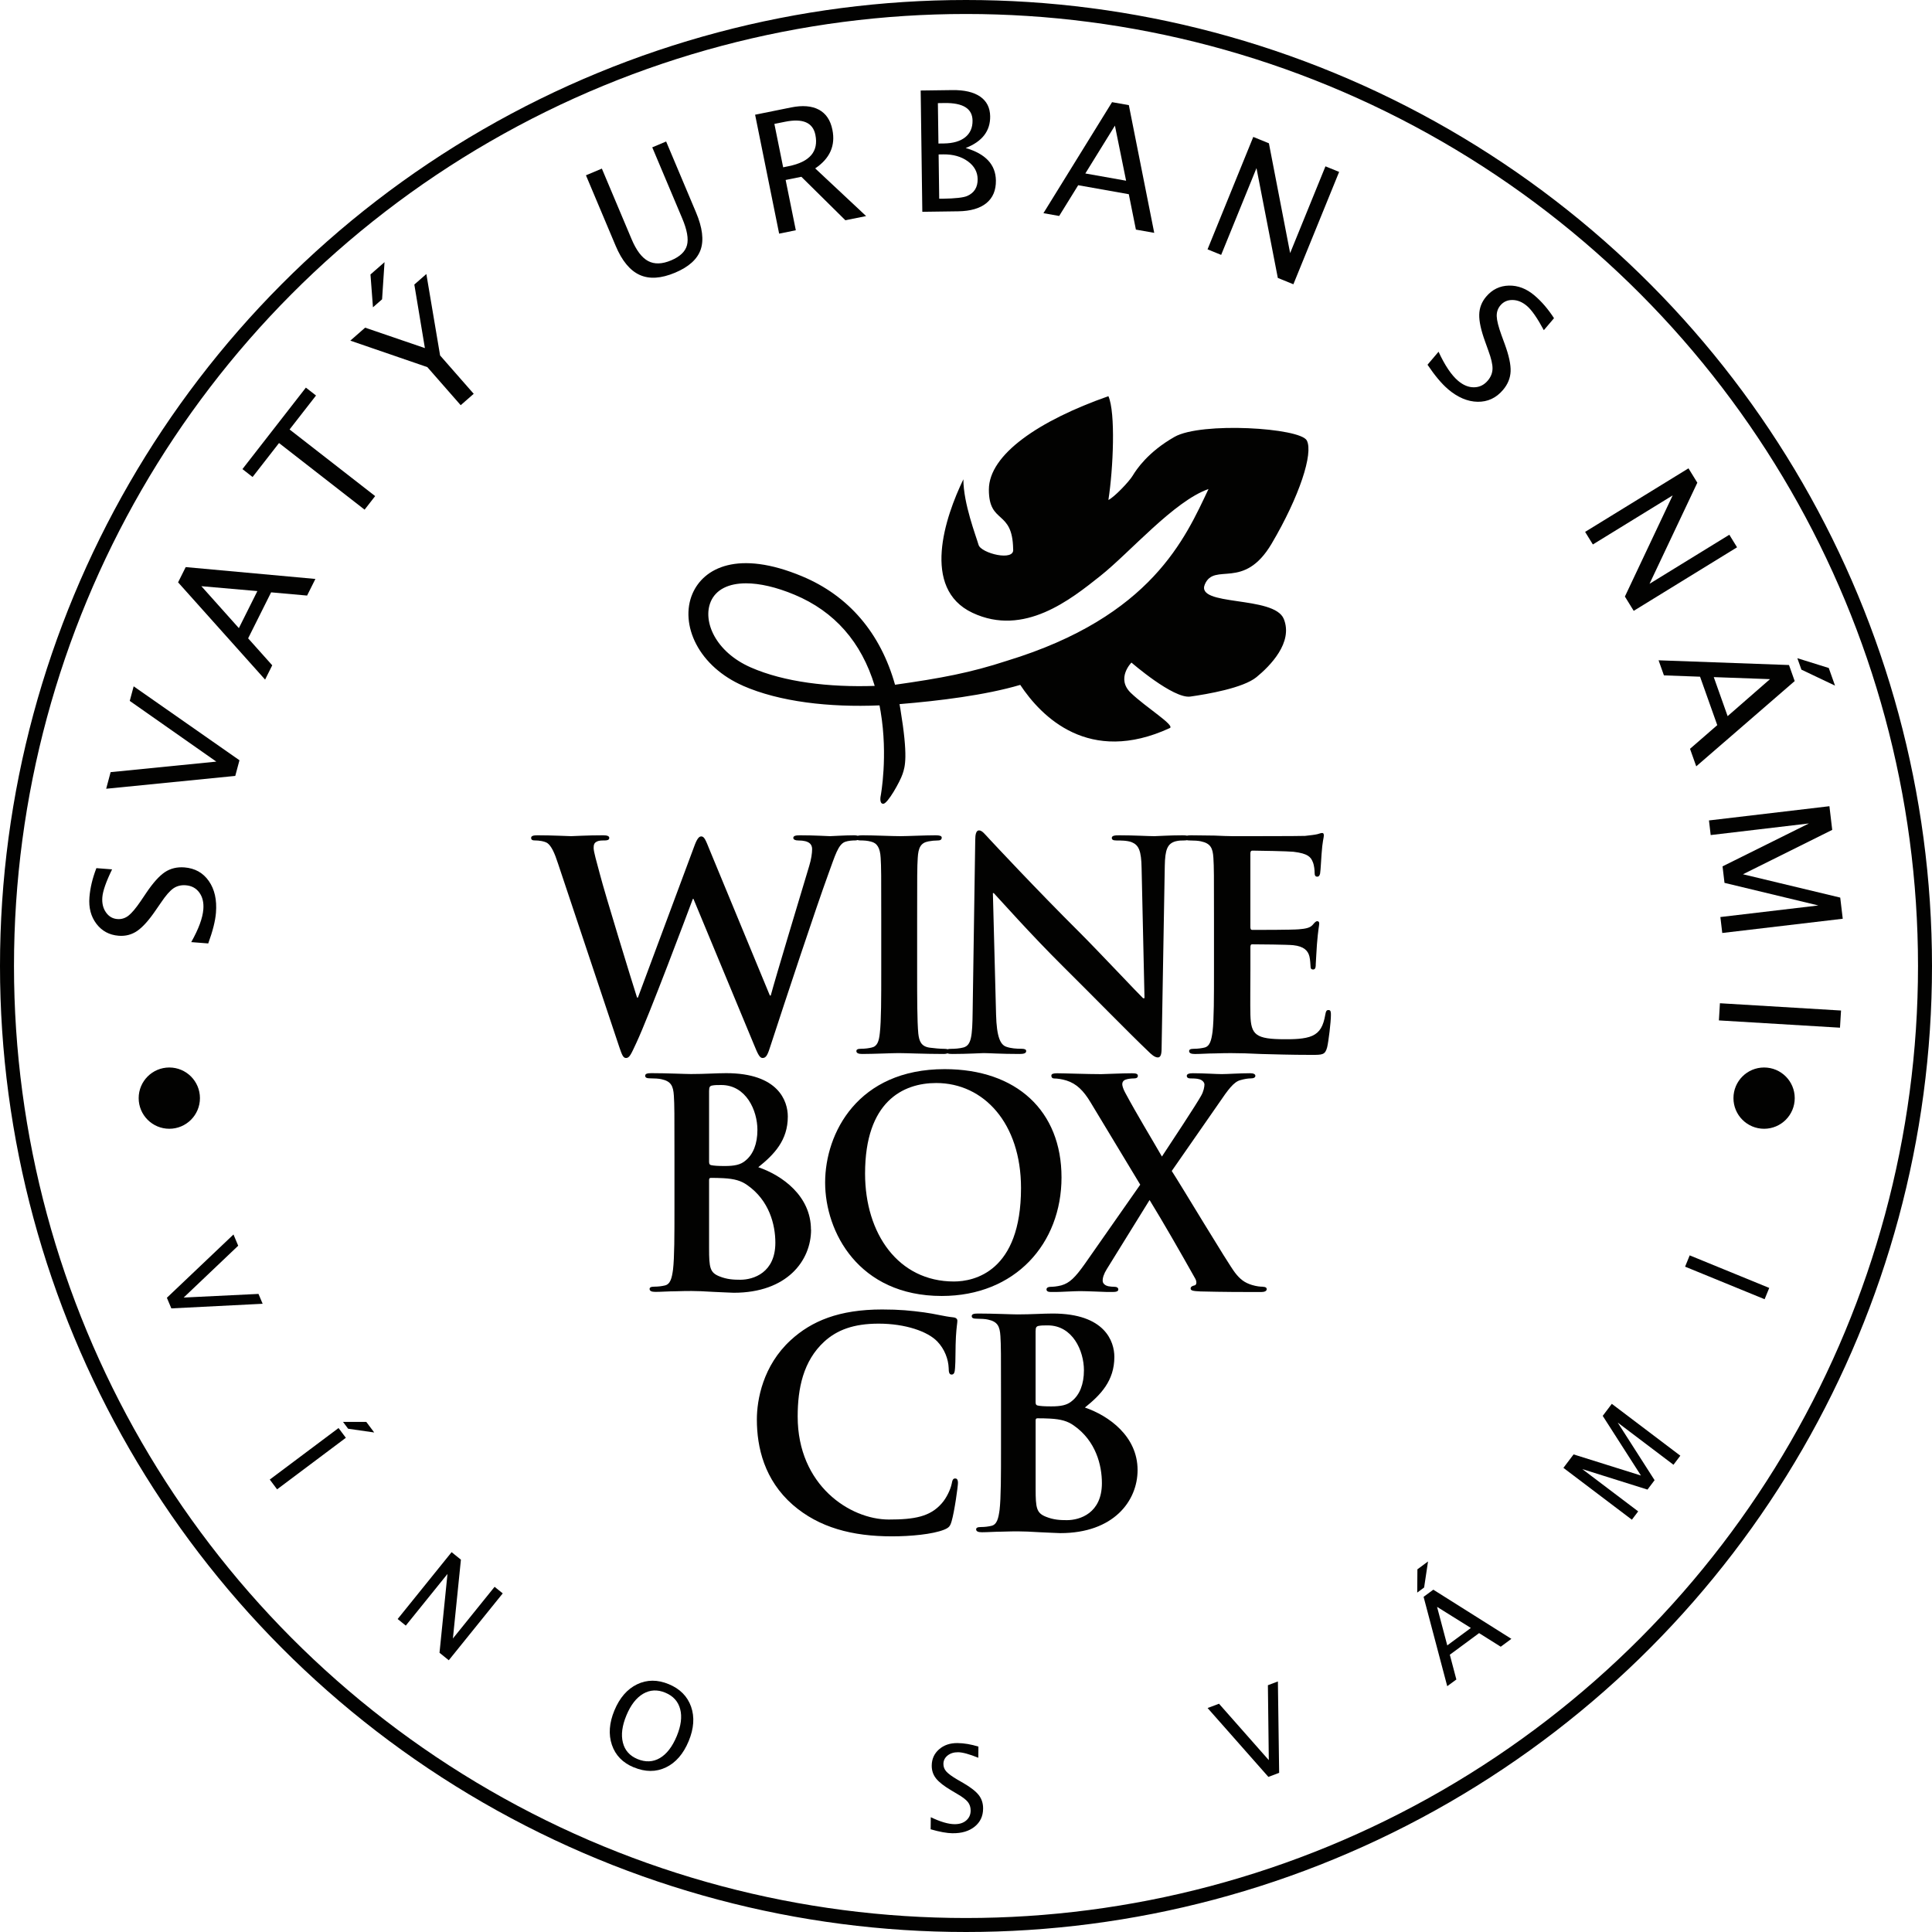
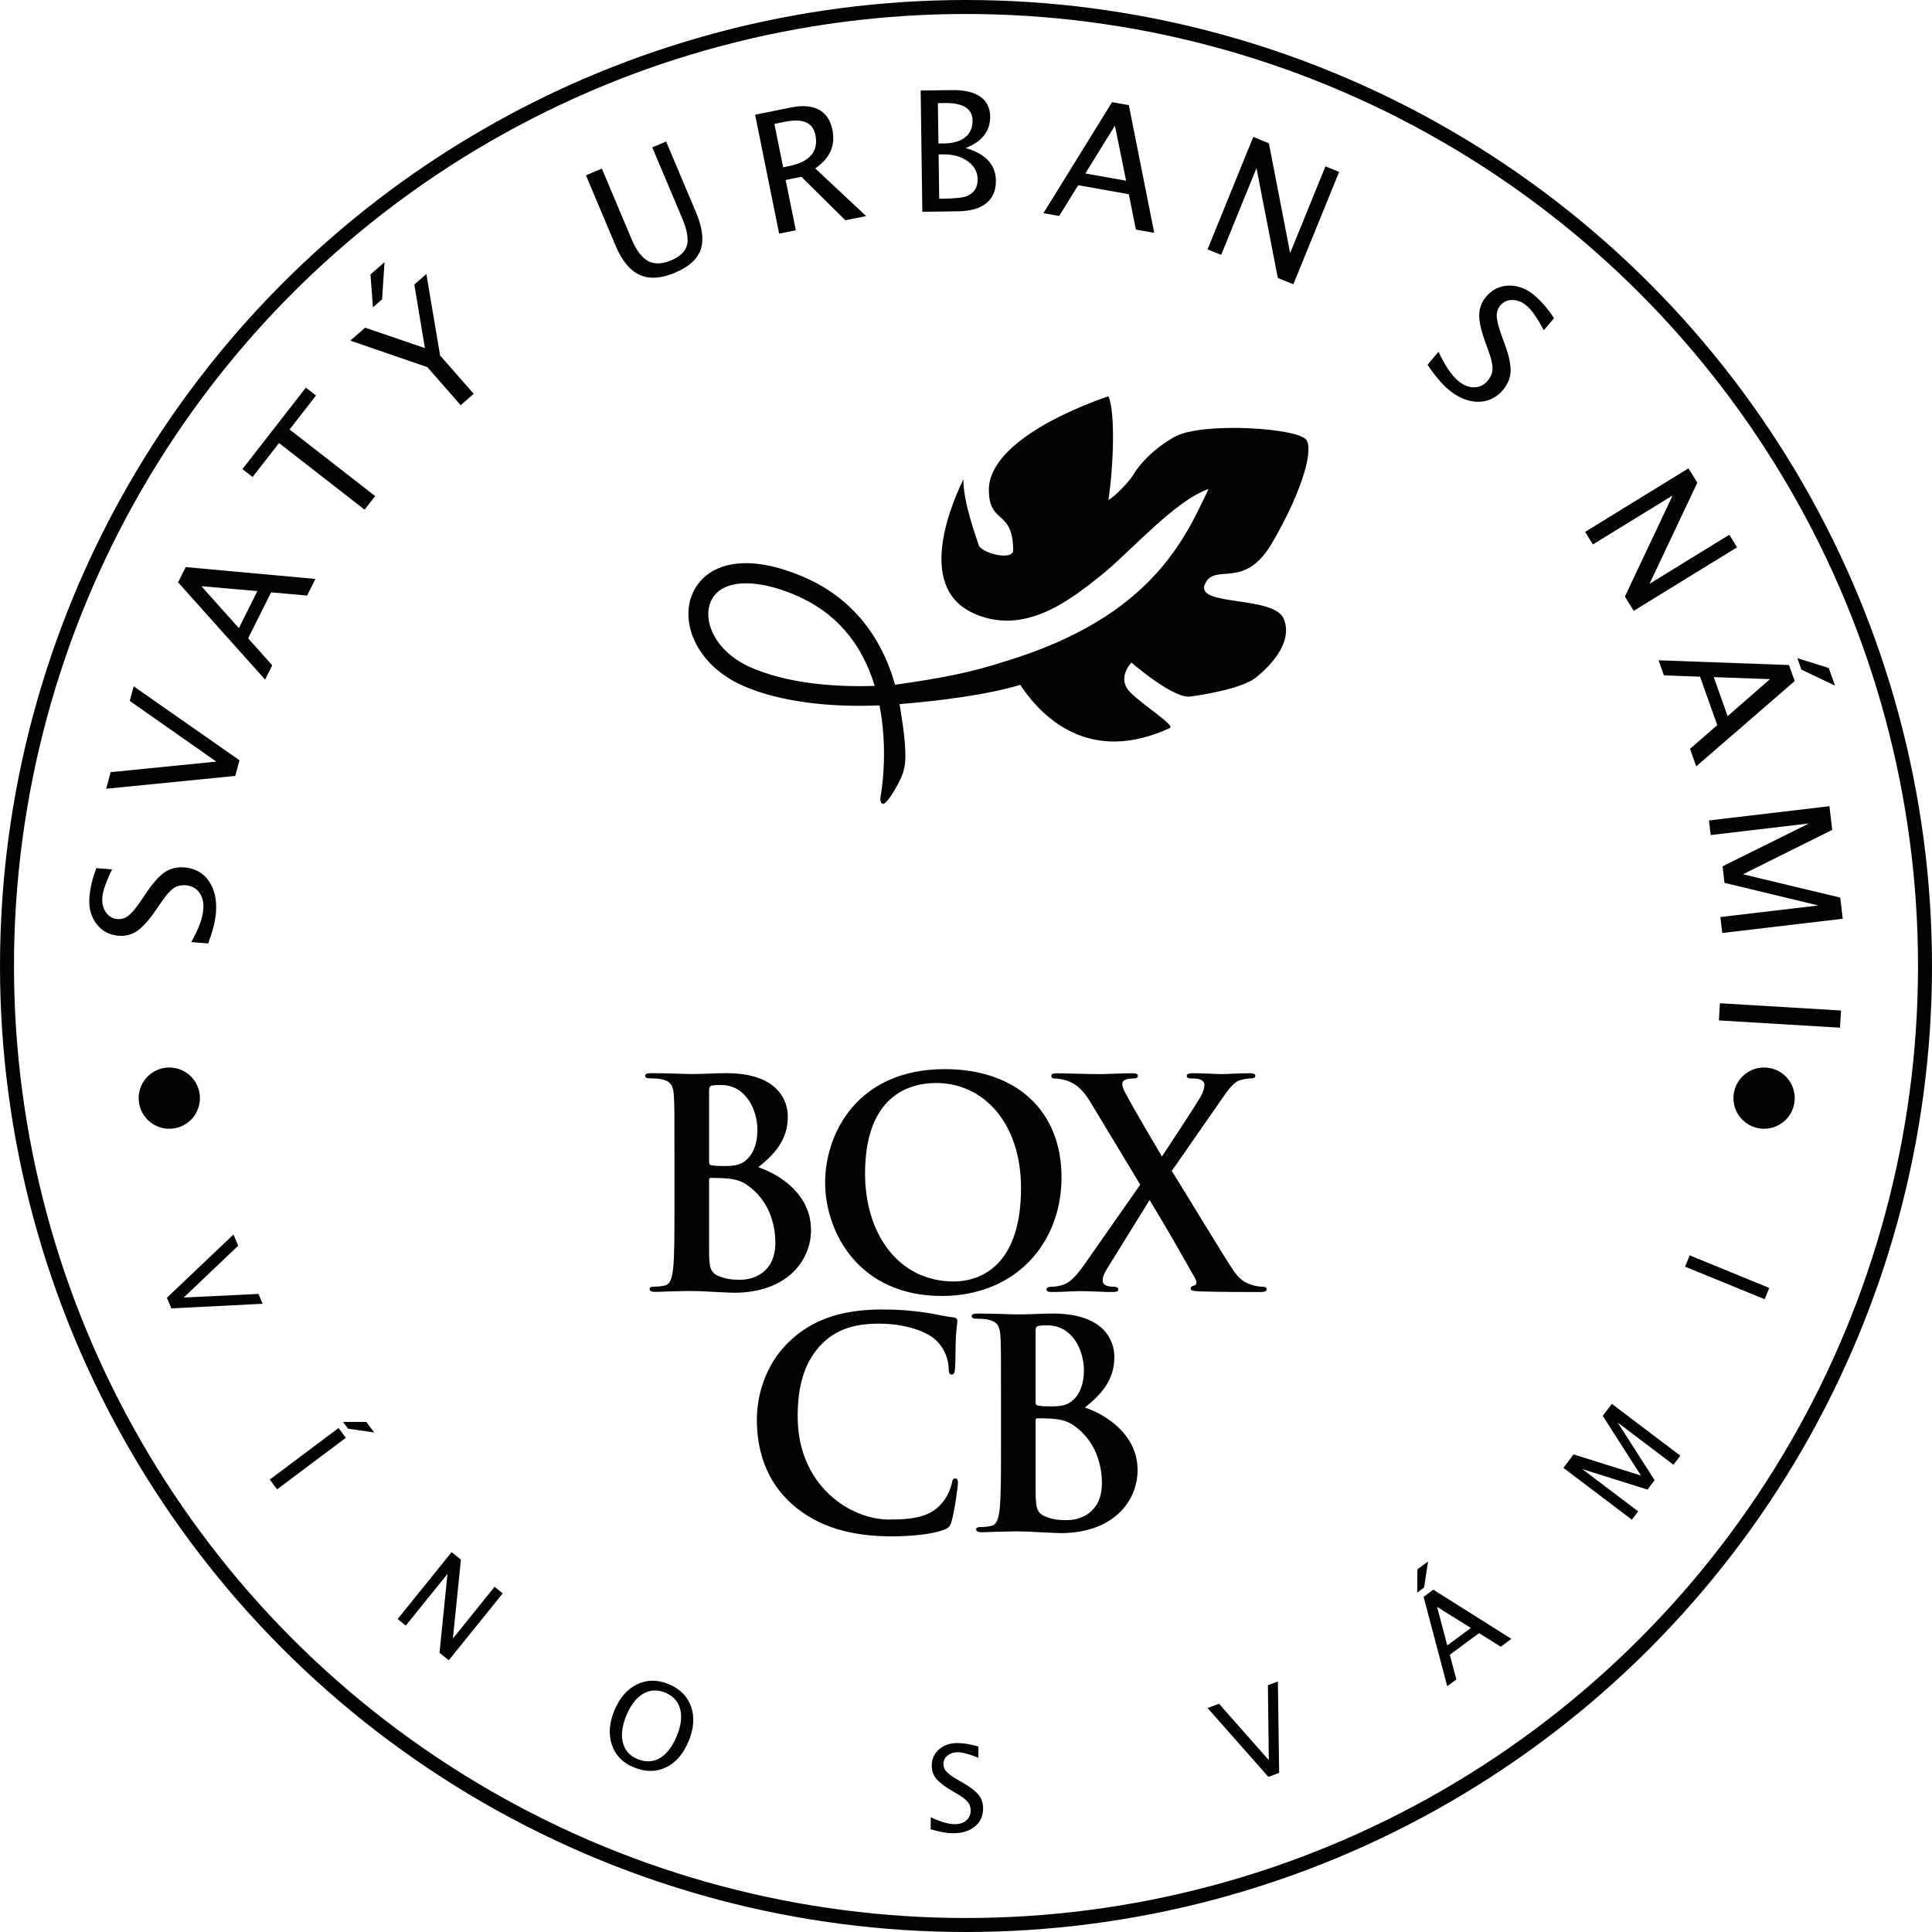
<svg xmlns="http://www.w3.org/2000/svg" id="Vrstva_2" viewBox="0 0 552.42 552.42">
  <defs>
    <filter id="drop-shadow-1" x="149.05" y="110.46" width="228.66" height="326" filterUnits="userSpaceOnUse">
      <feOffset dx="2.83" dy="2.83" />
      <feGaussianBlur result="blur" stdDeviation="5.67" />
      <feFlood flood-color="#000" flood-opacity=".4" />
      <feComposite in2="blur" operator="in" />
      <feComposite in="SourceGraphic" />
    </filter>
  </defs>
  <g id="DOT_1" style="isolation:isolate;">
    <g id="DOT_1-2">
      <path d="M504.41,305.23c-4.84,0-8.76,3.92-8.76,8.76s3.92,8.76,8.76,8.76,8.76-3.92,8.76-8.76-3.92-8.76-8.76-8.76Z" style="fill:#020201; fill-rule:evenodd;" />
    </g>
    <circle cx="276.21" cy="276.21" r="274.21" style="fill:none; stroke:#020201; stroke-miterlimit:10; stroke-width:4px;" />
    <path d="M61.75,260.98c-.18,2.32-.92,5.25-2.21,8.78l-4.86-.38c2.11-3.75,3.27-6.88,3.46-9.39.15-1.93-.23-3.52-1.15-4.78s-2.21-1.95-3.86-2.08c-1.35-.11-2.54.19-3.55.88-1.01.7-2.18,2.04-3.51,4.02l-1.57,2.27c-1.91,2.81-3.66,4.76-5.24,5.86-1.58,1.09-3.36,1.56-5.34,1.4-2.66-.21-4.78-1.35-6.35-3.41-1.57-2.07-2.24-4.59-2-7.59.21-2.66.87-5.44,1.99-8.33l4.49.35c-1.72,3.53-2.65,6.19-2.79,7.98-.13,1.7.21,3.14,1.03,4.31.82,1.18,1.91,1.82,3.28,1.92,1.15.09,2.2-.23,3.16-.97.95-.74,2.13-2.14,3.52-4.19l1.6-2.37c1.93-2.86,3.7-4.82,5.3-5.89,1.6-1.06,3.47-1.51,5.58-1.35,3.01.24,5.33,1.53,6.98,3.9,1.65,2.36,2.33,5.37,2.04,9.03Z" style="fill:#020201;" />
    <path d="M67.26,221.86l-36.9,3.67,1.27-4.75,30.22-3.01-24.75-17.36,1.12-4.17,30.25,21.14-1.2,4.48Z" style="fill:#020201;" />
    <path d="M87.8,170.29l-10.28-.92-6.57,13.15,6.89,7.71-2.04,4.09-24.88-27.81,2.18-4.36,37.08,3.39-2.38,4.76ZM73.6,169.01l-16.02-1.4,10.72,11.99,5.29-10.59Z" style="fill:#020201;" />
    <path d="M104.25,145.73l-24.47-19.05-7.56,9.71-2.9-2.26,18.14-23.3,2.9,2.26-7.56,9.71,24.47,19.05-3.02,3.88Z" style="fill:#020201;" />
    <path d="M131.73,115.86l-9.54-10.89-22.02-7.57,4.23-3.71,17.09,5.84-3.02-18.17,3.44-3.01,3.93,23.29,9.61,10.96-3.7,3.24ZM106.64,87.86l-.71-9.38,4.02-3.52-.7,10.62-2.61,2.29Z" style="fill:#020201;" />
    <path d="M167.55,50.12l4.54-1.91,8.5,20.17c1.35,3.21,2.93,5.3,4.73,6.26,1.8.96,4,.9,6.59-.2,2.53-1.07,4.04-2.51,4.52-4.33.48-1.82.03-4.37-1.36-7.66l-8.57-20.32,3.97-1.67,8.54,20.26c1.84,4.36,2.28,7.92,1.33,10.66-.96,2.74-3.39,4.94-7.31,6.59-3.99,1.68-7.37,1.89-10.14.63-2.77-1.26-5.06-4.04-6.87-8.35l-8.48-20.13Z" style="fill:#020201;" />
    <path d="M222.78,66.8l-6.87-34,10.29-2.08c3.26-.66,5.91-.44,7.94.64,2.03,1.09,3.32,3,3.87,5.75.92,4.53-.72,8.21-4.92,11.04l14.56,13.63-5.93,1.2-12.58-12.43-4.5.91,2.91,14.38-4.78.97ZM223.93,47.84l1.56-.32c6.07-1.22,8.62-4.22,7.65-8.98-.71-3.51-3.61-4.75-8.69-3.72l-3.03.61,2.51,12.41Z" style="fill:#020201;" />
    <path d="M263.72,60.56l-.47-34.68,9-.12c3.47-.05,6.14.57,8.01,1.86s2.82,3.17,2.86,5.63c.06,4.2-2.28,7.23-7,9.07,5.7,1.66,8.57,4.75,8.64,9.28.04,2.81-.87,4.97-2.72,6.48-1.85,1.51-4.55,2.29-8.08,2.34l-10.22.14ZM268.33,41.04l1.57-.02c2.62-.04,4.65-.63,6.08-1.77,1.43-1.15,2.13-2.74,2.1-4.79-.05-3.41-2.71-5.07-7.99-5l-1.92.03.16,11.55ZM268.55,56.82h1.01c3.61-.06,5.94-.32,7-.79,2.02-.89,3.01-2.49,2.98-4.82-.03-2.06-.97-3.76-2.84-5.11-1.86-1.34-4.18-1.99-6.94-1.96l-1.38.02.17,12.65Z" style="fill:#020201;" />
    <path d="M324.79,65.65l-2.03-10.12-14.47-2.57-5.44,8.79-4.5-.8,19.62-31.74,4.8.85,7.26,36.52-5.24-.93ZM321.99,51.68l-3.2-15.76-8.46,13.68,11.65,2.07Z" style="fill:#020201;" />
    <path d="M345.28,71.28l13.07-32.13,4.47,1.82,6.07,31.4,10.1-24.81,3.91,1.59-13.08,32.13-4.45-1.81-6.1-31.4-10.1,24.81-3.91-1.59Z" style="fill:#020201;" />
    <path d="M413.99,111.23c-1.78-1.51-3.71-3.82-5.82-6.94l3.16-3.72c1.8,3.91,3.67,6.68,5.58,8.31,1.48,1.25,2.99,1.88,4.55,1.86,1.56-.01,2.87-.65,3.94-1.91.88-1.04,1.33-2.17,1.36-3.39.03-1.23-.37-2.96-1.2-5.2l-.93-2.6c-1.16-3.2-1.72-5.76-1.67-7.68.04-1.92.71-3.64,1.99-5.15,1.73-2.04,3.89-3.09,6.49-3.15,2.59-.06,5.04.88,7.32,2.82,2.04,1.73,3.9,3.9,5.58,6.5l-2.91,3.43c-1.86-3.46-3.47-5.78-4.84-6.94-1.3-1.1-2.66-1.67-4.09-1.69-1.43-.03-2.59.48-3.48,1.53-.75.88-1.1,1.92-1.06,3.13.04,1.21.49,2.98,1.33,5.31l.98,2.68c1.18,3.24,1.74,5.82,1.66,7.75-.08,1.92-.8,3.7-2.18,5.32-1.95,2.3-4.37,3.42-7.25,3.38-2.88-.05-5.72-1.26-8.52-3.64Z" style="fill:#020201;" />
    <path d="M453.24,152.08l29.55-18.17,2.53,4.11-13.67,28.91,22.82-14.03,2.21,3.59-29.55,18.17-2.52-4.09,13.66-28.92-22.82,14.03-2.21-3.59Z" style="fill:#020201;" />
    <path d="M483.23,214.11l7.79-6.77-4.92-13.85-10.33-.38-1.53-4.31,37.29,1.35,1.63,4.59-28.15,24.38-1.78-5.01ZM493.99,204.76l12.11-10.57-16.08-.58,3.96,11.15ZM513.92,188.2l8.98,2.8,1.79,5.04-9.61-4.57-1.16-3.27Z" style="fill:#020201;" />
    <path d="M488.64,234.59l34.45-4.07.8,6.77-25.52,12.69,27.81,6.67.72,6.05-34.45,4.07-.54-4.56,28.02-3.31-26.84-6.46-.56-4.72,24.7-12.27-28.09,3.32-.49-4.19Z" style="fill:#020201;" />
    <path d="M491.79,286.86l34.62,2.08-.3,4.91-34.62-2.08.29-4.91Z" style="fill:#020201;" />
    <path d="M47.72,371.07l19.04-18.09,1.35,3.21-15.59,14.82,21.39-1.04,1.19,2.82-26.11,1.32-1.27-3.03Z" style="fill:#020201;" />
    <path d="M77.14,423.05l19.66-14.73,2.09,2.79-19.66,14.74-2.09-2.79ZM98.06,406.56h6.67s2.27,3.03,2.27,3.03l-7.46-1.07-1.47-1.97Z" style="fill:#020201;" />
    <path d="M113.7,462.93l15.43-19.12,2.66,2.15-2.29,22.53,11.92-14.77,2.33,1.88-15.43,19.12-2.65-2.14,2.28-22.54-11.92,14.77-2.33-1.88Z" style="fill:#020201;" />
    <path d="M181.2,505.34c-3.15-1.31-5.23-3.45-6.24-6.43-1.01-2.98-.77-6.26.72-9.85,1.5-3.61,3.66-6.09,6.48-7.46,2.82-1.36,5.85-1.38,9.07-.04,3.21,1.33,5.33,3.48,6.37,6.43,1.04,2.96.81,6.24-.68,9.84-1.52,3.67-3.7,6.18-6.52,7.53-2.83,1.35-5.89,1.34-9.19-.03ZM182.25,502.96c2.32.96,4.46.87,6.42-.27,1.96-1.15,3.57-3.24,4.84-6.29,1.22-2.95,1.55-5.53.97-7.72-.58-2.19-2-3.76-4.25-4.69-2.26-.94-4.37-.83-6.33.31-1.96,1.15-3.56,3.21-4.79,6.18-1.23,2.96-1.57,5.56-1.01,7.77.55,2.22,1.94,3.79,4.16,4.71Z" style="fill:#020201;" />
    <path d="M272.41,524.19c-1.65-.02-3.75-.4-6.31-1.14l.04-3.45c2.75,1.31,5.02,1.98,6.8,1.99,1.37.01,2.48-.33,3.32-1.05s1.27-1.65,1.28-2.83c0-.96-.26-1.78-.8-2.46s-1.54-1.44-3.01-2.29l-1.68-1c-2.08-1.22-3.54-2.36-4.39-3.42-.85-1.07-1.26-2.3-1.25-3.71.02-1.89.72-3.44,2.11-4.65,1.38-1.21,3.14-1.8,5.26-1.78,1.89.02,3.89.36,5.98,1.01l-.03,3.19c-2.58-1.04-4.51-1.57-5.78-1.58-1.21-.01-2.21.3-3,.93-.79.63-1.19,1.44-1.2,2.41,0,.82.27,1.55.84,2.18s1.61,1.4,3.13,2.29l1.75,1.01c2.11,1.23,3.58,2.38,4.41,3.46.83,1.08,1.24,2.38,1.22,3.88-.02,2.14-.83,3.84-2.42,5.12-1.59,1.28-3.68,1.91-6.29,1.88Z" style="fill:#020201;" />
    <path d="M362.67,508.07l-17.38-19.69,3.26-1.23,14.24,16.13-.26-21.42,2.86-1.08.36,26.13-3.08,1.16Z" style="fill:#020201;" />
    <path d="M405.23,455.38l.05-6.66,3.04-2.25-1.12,7.45-1.98,1.46ZM429.11,470.85l-6.19-3.89-8.37,6.18,1.87,7.08-2.61,1.92-6.76-25.55,2.78-2.05,22.32,14.06-3.03,2.24ZM420.56,465.48l-9.66-6.03,2.92,11.02,6.74-4.98Z" style="fill:#020201;" />
    <path d="M466.62,434.54l-19.59-14.83,2.91-3.85,19.26,6.04-10.93-17.06,2.6-3.44,19.59,14.83-1.96,2.59-15.94-12.06,10.54,16.47-2.03,2.69-18.64-5.86,15.98,12.09-1.8,2.38Z" style="fill:#020201;" />
    <path d="M504.56,371.49l-22.74-9.31,1.32-3.23,22.74,9.31-1.32,3.23Z" style="fill:#020201;" />
    <g id="DOT_2">
      <circle cx="48.41" cy="313.99" r="8.76" style="fill:#020201;" />
    </g>
    <g style="filter:url(#drop-shadow-1);">
-       <path d="M377.04,285.97c-.58,0-.75.33-.91,1.24-.58,3.39-1.57,5.13-3.72,6.12-2.15.99-5.63.99-7.78.99-8.44,0-9.76-1.24-9.93-6.95-.08-2.4,0-10.01,0-12.82v-6.54c0-.5.08-.83.5-.83,1.99,0,10.18.08,11.75.25,3.06.33,4.22,1.57,4.63,3.23.25,1.08.25,2.15.33,2.98,0,.41.17.74.74.74.74,0,.74-.91.74-1.57,0-.58.25-3.89.33-5.54.33-4.22.66-5.54.66-6.04s-.25-.66-.58-.66c-.41,0-.74.41-1.32,1.08-.74.83-1.99,1.08-3.97,1.24-1.9.17-11.42.17-13.24.17-.5,0-.58-.33-.58-.91v-20.93c0-.58.17-.83.58-.83,1.65,0,10.34.17,11.75.33,4.14.5,4.96,1.49,5.54,2.98.41.99.5,2.4.5,2.98,0,.74.17,1.16.74,1.16s.74-.5.83-.91c.17-.99.33-4.63.41-5.46.25-3.81.66-4.8.66-5.38,0-.41-.08-.74-.5-.74s-.91.25-1.32.33c-.66.17-1.99.33-3.56.5-1.57.08-18.04.08-20.68.08-1.16,0-3.06-.08-5.21-.17-2.07,0-4.47-.08-6.7-.08-.49,0-.88.03-1.16.1-.33-.08-.75-.1-1.23-.1-4.05,0-7.2.25-8.11.25-1.74,0-5.71-.25-10.01-.25-1.24,0-2.15.08-2.15.74,0,.5.33.74,1.32.74,1.16,0,3.14,0,4.39.5,1.99.83,2.73,2.4,2.81,7.45l.83,37.15h-.41c-1.41-1.32-12.58-13.24-18.2-18.86-12.08-12-24.65-25.48-25.65-26.56-1.41-1.49-2.15-2.56-3.06-2.56-.83,0-1.08,1.16-1.08,2.81l-.74,48.98c-.08,7.2-.41,9.6-2.56,10.26-1.16.33-2.65.41-3.72.41-.37,0-.67.04-.89.12-.21-.07-.47-.12-.84-.12-1.24,0-3.06-.17-4.22-.33-2.48-.33-3.06-1.82-3.31-4.05-.33-3.56-.33-10.09-.33-18.12v-14.56c0-12.58,0-14.89.17-17.54.17-2.9.83-4.3,3.06-4.72.99-.17,1.65-.25,2.48-.25s1.32-.17,1.32-.83c0-.5-.66-.66-1.74-.66-3.14,0-8.02.25-10.09.25-2.4,0-7.61-.25-10.76-.25-.63,0-1.11.04-1.44.13-.26-.09-.61-.13-1.04-.13-2.73,0-6.29.25-6.87.25-.74,0-4.22-.25-8.6-.25-1.24,0-1.9.17-1.9.74,0,.5.58.74,1.41.74,3.23,0,3.97,1.16,3.97,2.48,0,1.16-.25,2.9-.83,4.8-2.9,9.68-9.51,31.52-11,37.06h-.25l-17.21-41.61c-1.08-2.65-1.49-3.89-2.4-3.89-.66,0-1.24.66-2.07,2.98l-16.05,43.1h-.25c-1.49-4.63-9.18-29.7-10.59-35.16-.99-3.72-1.82-6.54-1.82-7.61,0-.91.17-1.49.91-1.82.58-.33,1.41-.33,2.07-.33.83,0,1.49-.08,1.49-.74,0-.5-.58-.74-1.74-.74-4.8,0-8.44.25-9.18.25s-5.29-.25-9.6-.25c-1.16,0-1.82.17-1.82.74,0,.66.5.74,1.32.74.74,0,2.4.17,3.31.74,1.16.83,2.07,2.81,3.06,5.87l17.54,52.53c.74,2.15,1.08,3.06,1.9,3.06.99,0,1.41-.99,2.98-4.38,3.56-7.61,14.56-36.9,16.13-41.12h.17l17.21,41.45c1.24,3.06,1.74,4.05,2.56,4.05,1.08,0,1.49-.99,2.4-3.89,4.05-12.41,12.74-38.72,16.55-49.14,1.74-4.72,2.65-8.03,4.63-8.77.91-.33,2.07-.41,2.9-.41.27,0,.49-.05.67-.12.22.08.48.12.82.12.99,0,2.07.08,2.98.33,1.82.41,2.65,1.82,2.81,4.63.17,2.65.17,4.96.17,17.54v14.56c0,8.03,0,14.56-.41,18.04-.25,2.4-.74,3.81-2.4,4.14-.74.17-1.74.33-2.98.33-.99,0-1.32.25-1.32.66,0,.58.58.83,1.65.83,3.31,0,8.52-.25,10.42-.25,2.23,0,7.45.25,12.91.25.43,0,.8-.06,1.08-.18.32.15.81.18,1.4.18,4.3,0,8.19-.25,8.93-.25,1.57,0,4.88.25,10.26.25,1.16,0,1.9-.17,1.9-.83,0-.5-.5-.66-1.41-.66-1.32,0-2.9-.08-4.3-.58-1.65-.58-2.73-2.73-2.9-9.18l-.91-34.75h.25c1.49,1.57,10.67,11.91,19.69,20.85,8.6,8.52,19.19,19.36,24.41,24.32.91.91,1.9,1.82,2.81,1.82.74,0,1.08-.74,1.08-2.56l.91-52.2c.08-4.63.74-6.37,3.06-7.03.99-.25,1.66-.25,2.48-.25.32,0,.56-.03.78-.08.21.05.46.08.79.08,1.16,0,2.56.08,3.23.25,2.73.58,3.39,1.9,3.56,4.72.17,2.65.17,4.96.17,17.54v14.56c0,7.61,0,14.15-.41,17.62-.33,2.4-.74,4.22-2.4,4.55-.74.17-1.74.33-2.98.33-.99,0-1.32.25-1.32.66,0,.58.58.83,1.65.83,1.66,0,3.81-.17,5.71-.17,1.99-.08,3.81-.08,4.72-.08,2.48,0,5.05.08,8.6.25,3.56.08,8.11.25,14.31.25,3.14,0,3.89,0,4.47-2.15.41-1.65,1.08-7.28,1.08-9.18,0-.83,0-1.49-.66-1.49Z" style="fill:#020201;" />
      <path d="M229.05,348.78c0-9.68-8.27-15.55-15.06-17.87,4.55-3.64,8.44-7.69,8.44-14.48,0-4.39-2.65-12.41-17.62-12.41-2.81,0-6.04.25-10.09.25-1.65,0-6.87-.25-11.25-.25-1.24,0-1.82.17-1.82.74s.5.74,1.41.74c1.16,0,2.56.08,3.23.25,2.73.58,3.39,1.9,3.56,4.72.17,2.65.17,4.96.17,17.54v14.56c0,7.61,0,14.15-.41,17.62-.33,2.4-.74,4.22-2.4,4.55-.74.17-1.74.33-2.98.33-.99,0-1.32.25-1.32.66,0,.58.58.83,1.65.83,1.65,0,3.81-.17,5.71-.17,1.99-.08,3.81-.08,4.72-.08,1.24,0,3.72.08,6.21.25,2.4.08,4.8.25,5.79.25,15.22,0,22.09-9.18,22.09-18.04ZM199.93,308.99c0-.91.17-1.24.74-1.41.83-.17,1.57-.17,2.73-.17,7.12,0,10.34,7.28,10.34,12.82,0,4.05-1.24,7.03-3.39,8.77-1.41,1.24-3.23,1.57-5.96,1.57-1.9,0-3.14-.08-3.89-.25-.33-.08-.58-.25-.58-.91v-20.43ZM208.86,363.09c-1.9,0-3.81-.08-6.04-.99-2.65-1.08-2.9-2.48-2.9-7.94v-19.61c0-.41.17-.58.5-.58,1.24,0,2.07,0,3.56.08,3.23.17,5.13.74,6.87,1.99,6.29,4.39,8.02,11.33,8.02,16.46,0,8.6-6.29,10.59-10.01,10.59Z" style="fill:#020201;" />
      <path d="M300.69,333.81c0-18.95-12.82-30.94-33.42-30.94-24.82,0-34.17,18.28-34.17,32.43s9.6,32.43,33.34,32.43c21.01,0,34.25-14.97,34.25-33.92ZM244.52,332.73c0-20.6,10.84-25.89,20.35-25.89,13.57,0,24.24,11.5,24.24,30.03,0,23.91-13.4,26.72-19.19,26.72-15.88,0-25.4-13.65-25.4-30.86Z" style="fill:#020201;" />
      <path d="M358.27,365.08c-.74,0-1.74-.08-3.14-.5-2.15-.66-3.39-1.66-4.8-3.47-2.07-2.65-15.47-25.07-18.12-29.12l13.57-19.52c2.48-3.64,4.14-5.96,6.04-6.45,1.16-.33,2.15-.5,2.98-.5s1.32-.25,1.32-.74-.58-.74-1.49-.74c-3.06,0-6.45.25-8.11.25s-5.05-.25-8.27-.25c-1.16,0-1.74.25-1.74.74,0,.58.5.74.99.74.66,0,1.82,0,2.65.25.83.25,1.41.91,1.41,1.49,0,.66-.25,1.99-.91,3.14-1.24,2.32-8.85,13.82-11.25,17.46-3.23-5.63-6.95-11.66-10.51-18.28-.5-.91-.83-1.9-.83-2.4s.25-1.08.99-1.32c.66-.25,1.74-.33,2.23-.33.74,0,1.24-.17,1.24-.74s-.5-.74-1.65-.74c-3.06,0-7.69.25-8.85.25-3.89,0-10.59-.25-12.58-.25-1.08,0-1.65.17-1.65.66,0,.58.33.83.83.83.83,0,2.15.17,3.48.58,2.9.91,4.88,2.9,6.87,6.2l14.23,23.58-15.8,22.59c-2.81,3.97-4.39,5.54-6.78,6.21-1.24.33-2.48.41-3.06.41-.66,0-1.16.25-1.16.74s.41.74,1.24.74h1.41c1.32,0,5.38-.25,6.95-.25,2.07,0,7.28.25,7.78.25h1.49c1.08,0,1.66-.17,1.66-.74,0-.5-.5-.74-.99-.74-.66,0-1.41-.08-1.9-.17-.74-.17-1.49-.66-1.57-1.41-.08-.91.33-2.15,1.16-3.47l12.24-19.77c3.81,6.21,8.52,14.4,13.07,22.5.58,1.08.25,1.82-.17,1.9-.74.17-1.16.41-1.16.91,0,.58.66.74,2.81.83,6.37.17,12.91.17,14.89.17h2.48c.91,0,1.57-.25,1.57-.83,0-.5-.5-.66-1.07-.66Z" style="fill:#020201;" />
      <path d="M270.34,419.91c-.66,0-.83.33-1.08,1.65-.33,1.49-1.41,3.89-2.81,5.46-3.31,3.81-7.78,4.63-15.14,4.63-11.09,0-26.06-9.76-26.06-29.45,0-8.02,1.57-15.88,7.61-21.43,3.64-3.31,8.36-5.13,15.55-5.13,7.61,0,14.06,2.23,16.79,5.13,2.07,2.15,3.14,5.05,3.23,7.61,0,1.16.17,1.82.83,1.82.74,0,.91-.66.99-1.9.17-1.65.08-6.2.25-8.93.17-2.9.41-3.89.41-4.55,0-.5-.33-.91-1.24-.99-2.48-.25-5.13-.99-8.27-1.41-3.81-.5-6.87-.83-12-.83-12.33,0-20.19,3.31-26.14,8.77-7.94,7.28-9.68,17.04-9.68,22.67,0,8.02,2.15,17.29,10.26,24.41,7.53,6.54,17.04,9.02,28.38,9.02,5.29,0,11.58-.58,14.89-1.9,1.41-.58,1.74-.99,2.15-2.4.83-2.81,1.82-10.01,1.82-11,0-.66-.17-1.24-.74-1.24Z" style="fill:#020201;" />
      <path d="M307.36,399.64c4.55-3.64,8.44-7.69,8.44-14.48,0-4.39-2.65-12.41-17.62-12.41-2.81,0-6.04.25-10.09.25-1.65,0-6.87-.25-11.25-.25-1.24,0-1.82.17-1.82.74s.5.74,1.41.74c1.16,0,2.56.08,3.23.25,2.73.58,3.39,1.9,3.56,4.72.17,2.65.17,4.96.17,17.54v14.56c0,7.61,0,14.15-.41,17.62-.33,2.4-.74,4.22-2.4,4.55-.74.17-1.74.33-2.98.33-.99,0-1.32.25-1.32.66,0,.58.58.83,1.65.83,1.65,0,3.81-.17,5.71-.17,1.99-.08,3.81-.08,4.72-.08,1.24,0,3.72.08,6.2.25,2.4.08,4.8.25,5.79.25,15.22,0,22.09-9.18,22.09-18.04,0-9.68-8.27-15.55-15.06-17.87ZM293.29,377.72c0-.91.17-1.24.74-1.41.83-.17,1.57-.17,2.73-.17,7.12,0,10.34,7.28,10.34,12.82,0,4.05-1.24,7.03-3.39,8.77-1.41,1.24-3.23,1.57-5.96,1.57-1.9,0-3.14-.08-3.89-.25-.33-.08-.58-.25-.58-.91v-20.43ZM302.23,431.83c-1.9,0-3.81-.08-6.04-.99-2.65-1.08-2.9-2.48-2.9-7.94v-19.61c0-.41.17-.58.5-.58,1.24,0,2.07,0,3.56.08,3.23.17,5.13.74,6.87,1.99,6.29,4.39,8.02,11.33,8.02,16.46,0,8.6-6.29,10.59-10.01,10.59Z" style="fill:#020201;" />
      <path d="M209.55,193.23c10.54,4.63,24.75,6.24,39.1,5.63.12.6.23,1.22.33,1.83,2.12,12.66.05,23.81.03,23.92,0,0-.55,2.38.71,2.39s4.83-6.4,5.53-8.53c.71-2.13,1.62-4.91-.63-18.55-.08-.48-.16-.95-.25-1.42,11.33-.93,24.57-2.56,34.52-5.5,6.06,9.15,19.68,22.97,42.73,12.36,1.74-.69-6.77-5.9-11.1-10.06-4.34-4.16.17-8.68.17-8.68,0,0,11.97,10.41,16.83,9.72,4.86-.69,15.09-2.43,18.91-5.55,3.82-3.12,10.58-9.89,7.81-16.66-2.78-6.77-25.33-3.47-22.56-9.89,2.78-6.42,11.1,1.91,19.09-11.62,7.98-13.53,11.97-25.85,10.06-29.5-1.91-3.64-30.19-5.38-37.82-1.04s-10.93,9.37-11.97,11.1c-1.04,1.74-5.38,6.25-6.94,6.94,1.39-9.02,2.08-24.98,0-29.67-19.78,6.94-34.18,16.66-34.18,26.72s6.77,5.55,6.94,17c.52,3.64-9.2,1.21-9.89-1.21-.69-2.43-4.34-11.8-4.34-18.74-5.21,10.76-12.15,31.23,2.6,38.17,14.75,6.94,28.11-3.82,36.61-10.58,8.5-6.77,20.99-21.34,30.88-24.81-6.59,13.88-16.14,36.44-57.6,49.1-10.48,3.43-18.83,4.99-32.03,6.86-4.15-14.78-13.23-25.43-26.55-31-18.29-7.65-28.2-2.44-31.38,4.99-1.85,4.32-1.45,9.58,1.1,14.44,2.63,5.02,7.35,9.22,13.3,11.83ZM200.39,169.2c1.49-3.47,5.1-5.24,10.1-5.24,3.9,0,8.64,1.08,13.86,3.26,11.45,4.79,19.13,13.54,22.93,26.07-13.07.44-25.88-1.09-35.43-5.28-10.14-4.45-13.84-13.23-11.45-18.82Z" style="fill:#020201;" />
    </g>
  </g>
</svg>